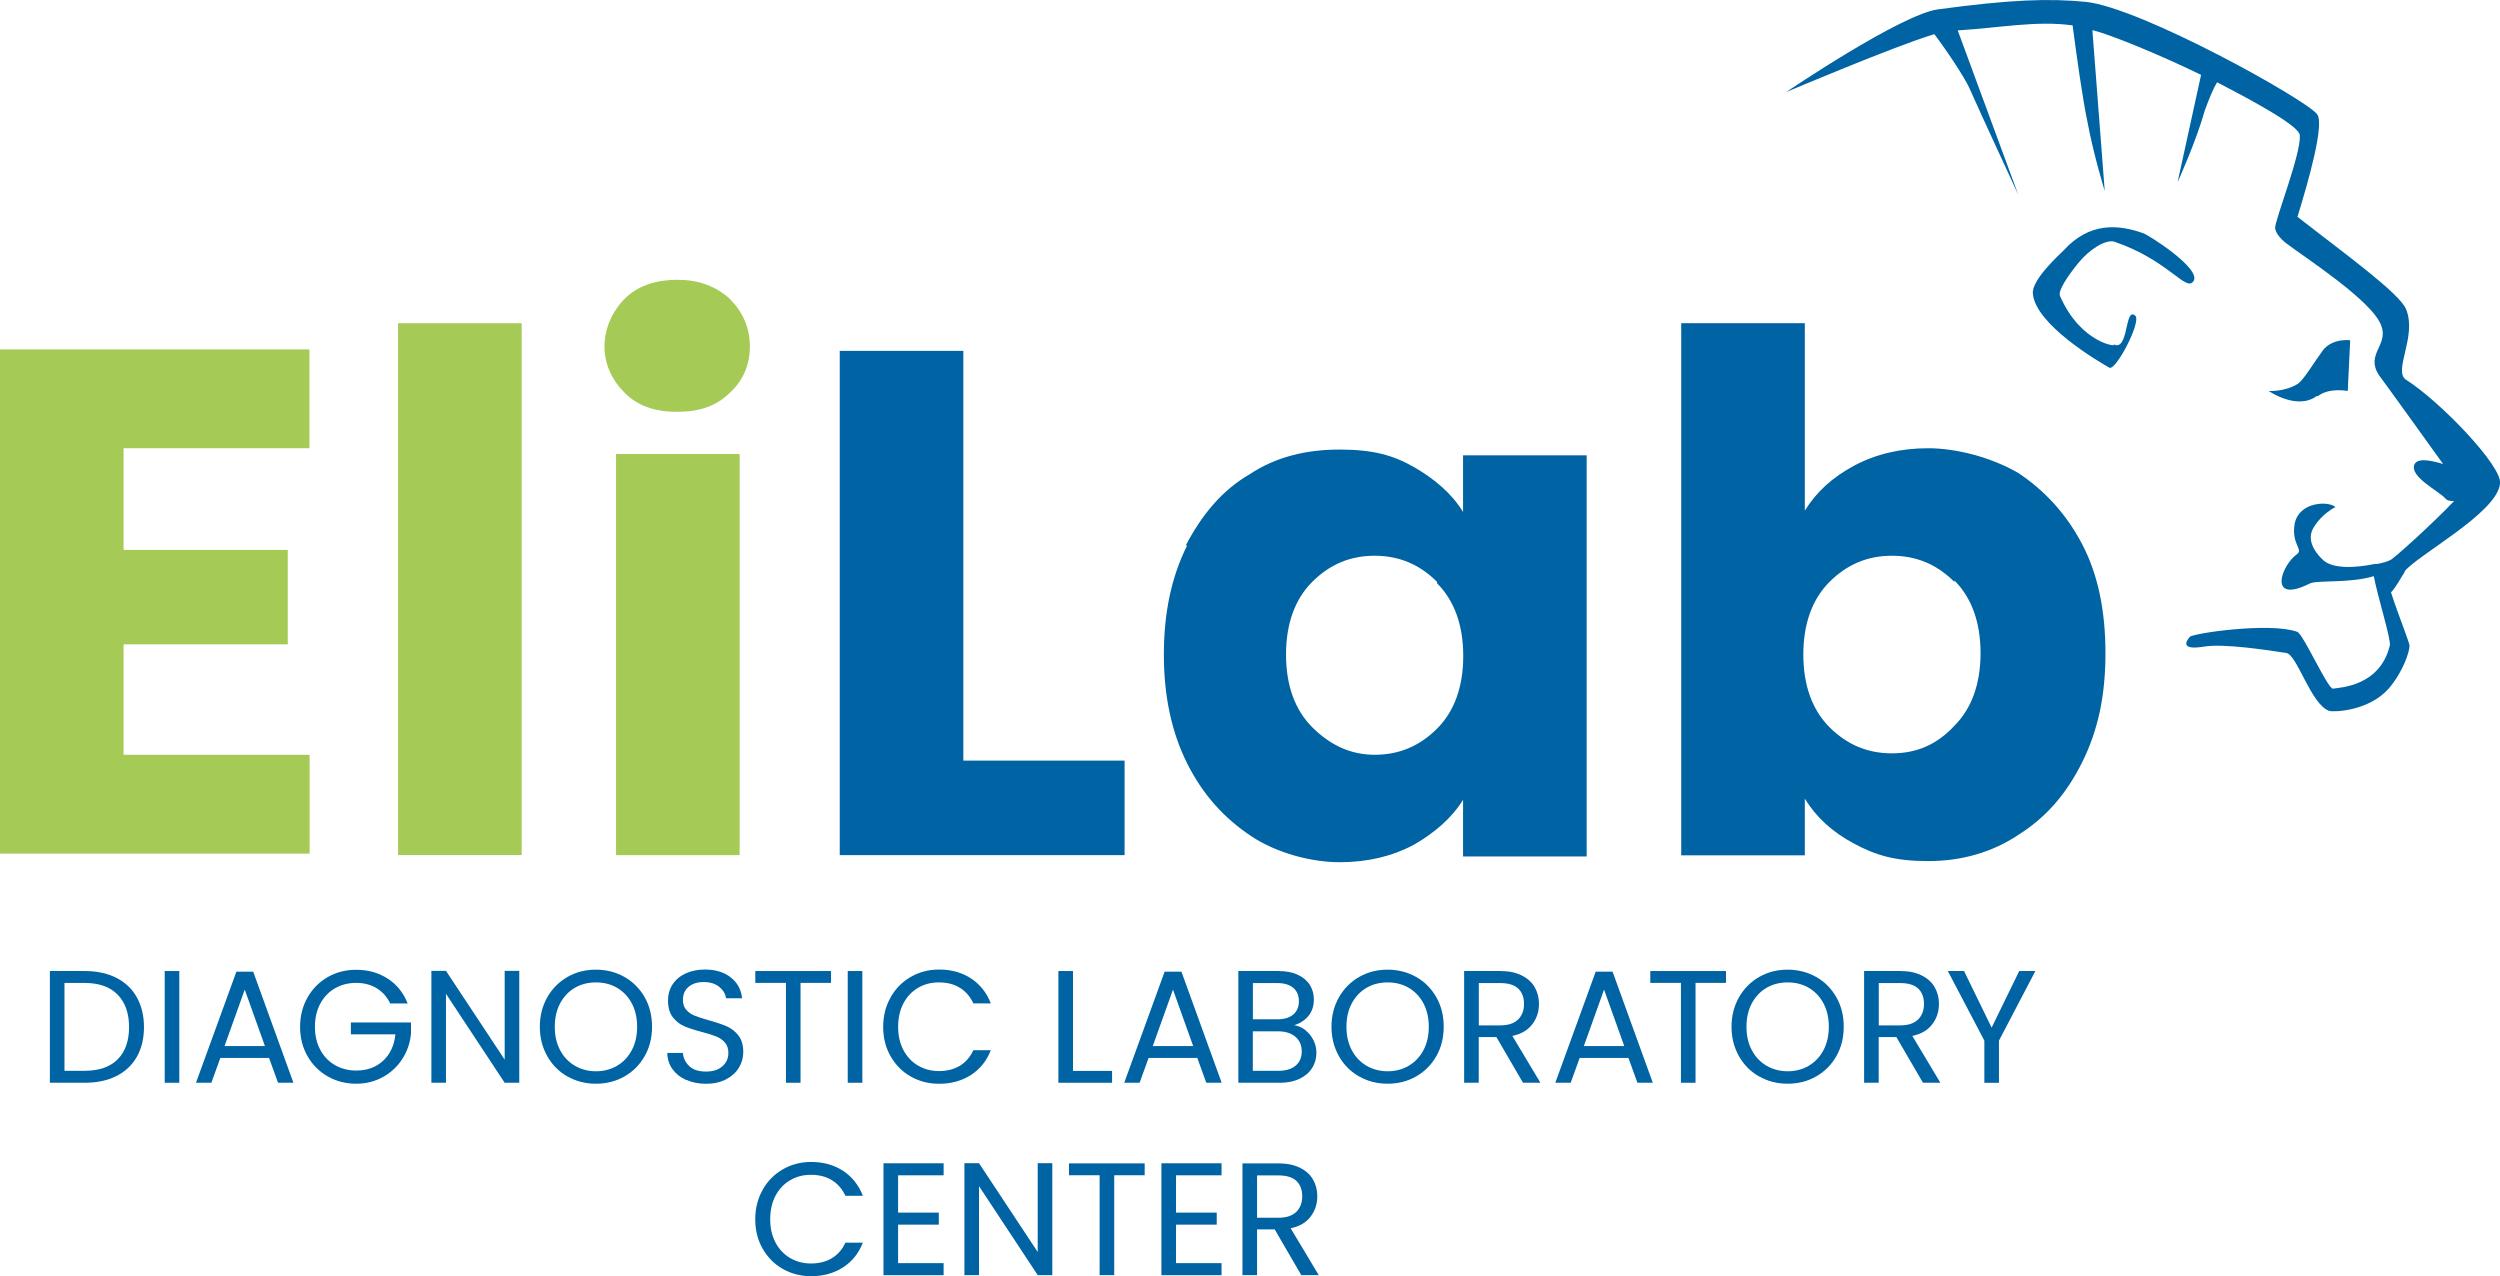
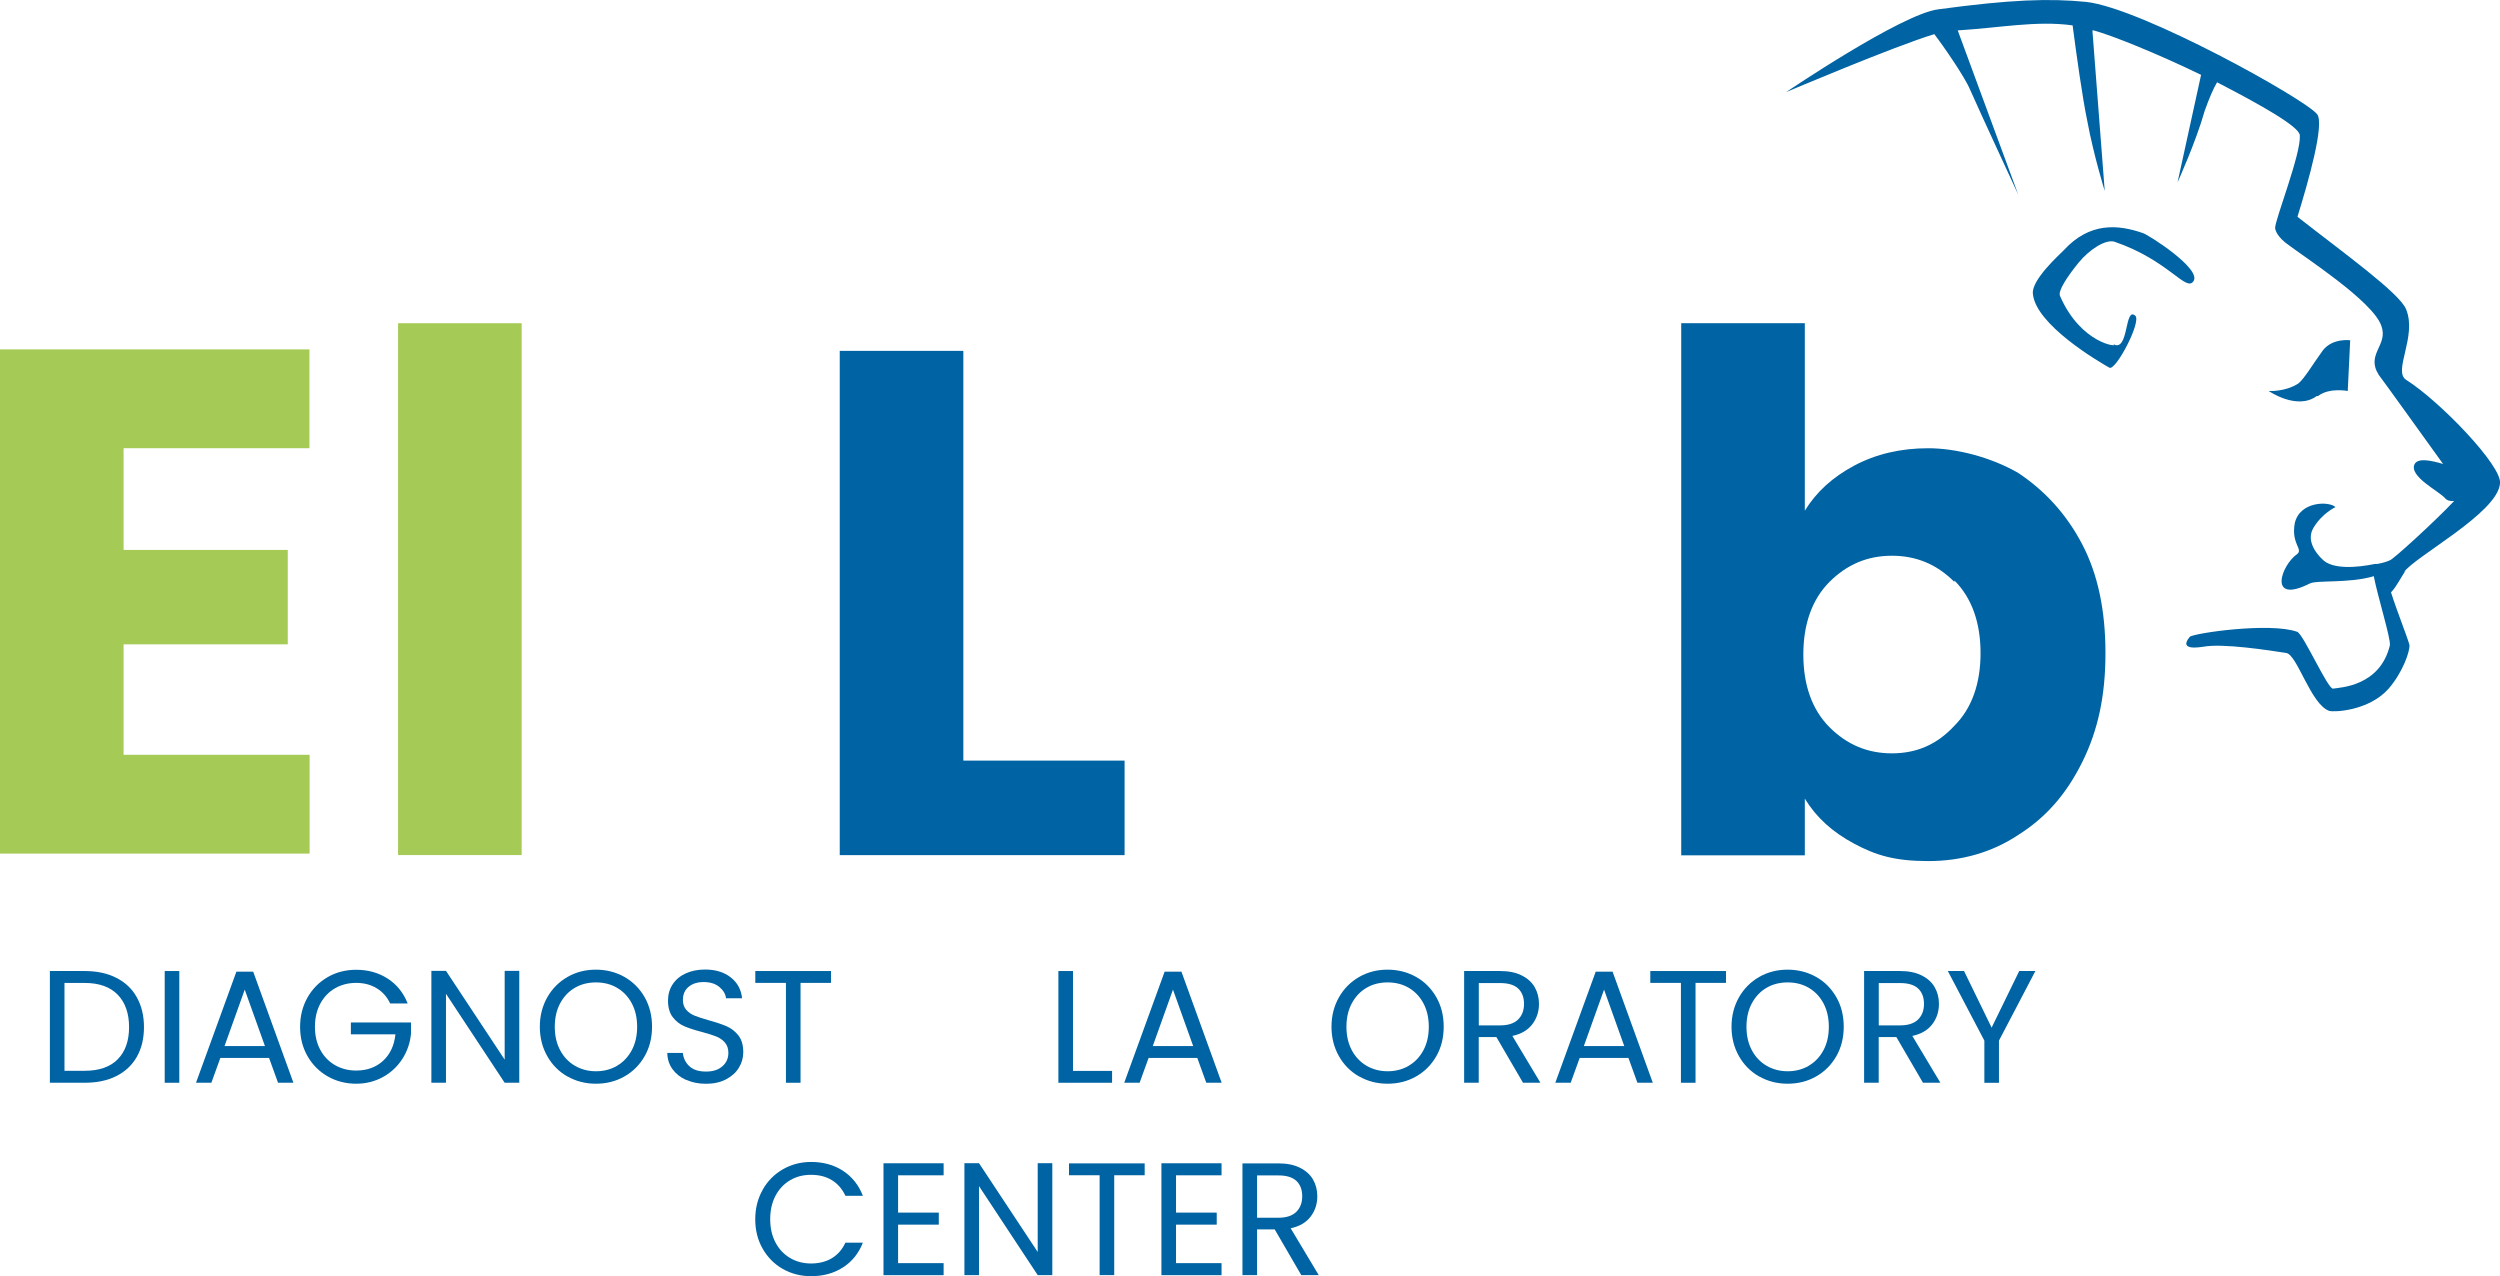
<svg xmlns="http://www.w3.org/2000/svg" id="Vrstva_1" data-name="Vrstva 1" viewBox="0 0 419.53 214.14">
  <defs>
    <style>
      .cls-1, .cls-2 {
        fill: #0063a3;
      }

      .cls-2 {
        fill-rule: evenodd;
      }

      .cls-3 {
        isolation: isolate;
      }

      .cls-4 {
        fill: #a6ca56;
      }
    </style>
  </defs>
  <g class="cls-3">
    <g class="cls-3">
      <path class="cls-4" d="M20.74,75.22v17.07h27.55v15.84h-27.55v18.54h31.22v16.58H0V58.63h51.93v16.58h-31.2Z" />
    </g>
    <g class="cls-3">
      <path class="cls-4" d="M87.54,54.24v89.25h-20.74V54.24h20.74Z" />
    </g>
    <g class="cls-3">
-       <path class="cls-4" d="M104.85,65.95c-2.2-2.2-3.41-4.88-3.41-7.8s1.23-5.84,3.41-8.04c2.2-2.2,5.36-3.16,8.79-3.16s6.35.97,8.79,3.16c2.2,2.2,3.41,4.88,3.41,8.04s-1.21,5.84-3.41,7.8c-2.2,2.2-5.12,3.16-8.79,3.16s-6.59-.97-8.79-3.16ZM124.12,76.19v67.31h-20.74v-67.31s20.74,0,20.74,0Z" />
-     </g>
+       </g>
    <g class="cls-3">
      <path class="cls-1" d="M161.66,127.64h27.06v15.86h-47.8V58.88h20.74v68.76Z" />
    </g>
    <g class="cls-3">
-       <path class="cls-1" d="M198.98,91.54c2.68-5.12,6.09-9.27,10.72-11.95,4.39-2.92,9.51-4.15,15.11-4.15s9.03.97,12.43,2.92,6.35,4.39,8.28,7.56v-9.51h20.74v67.31h-20.74v-9.51c-1.95,3.16-4.88,5.6-8.28,7.56-3.67,1.95-7.8,2.92-12.43,2.92s-10.48-1.47-14.87-4.39-8.04-6.83-10.72-12.19c-2.68-5.36-3.91-11.47-3.91-18.28s1.21-12.92,3.91-18.3h-.24v.02ZM241.16,97.65c-2.92-2.92-6.35-4.39-10.48-4.39s-7.56,1.47-10.48,4.39c-2.92,2.92-4.39,7.07-4.39,12.19s1.47,9.27,4.39,12.19c2.92,2.92,6.35,4.63,10.48,4.63s7.56-1.47,10.48-4.39c2.92-2.92,4.39-7.07,4.39-12.19s-1.47-9.27-4.39-12.19v-.24Z" />
-     </g>
+       </g>
    <g class="cls-3">
      <path class="cls-1" d="M311.15,78.14c3.67-1.95,7.8-2.92,12.43-2.92s10.48,1.47,15.11,4.15c4.39,2.92,8.04,6.83,10.72,11.95,2.68,5.12,3.91,11.22,3.91,18.3s-1.23,12.92-3.91,18.3-6.09,9.27-10.72,12.19c-4.39,2.92-9.51,4.39-15.11,4.39s-8.79-.97-12.43-2.92-6.35-4.39-8.28-7.56v9.51h-20.74V54.24h20.74v31.46c1.95-3.16,4.63-5.6,8.28-7.56h0ZM327.97,97.65c-2.92-2.92-6.35-4.39-10.48-4.39s-7.56,1.47-10.48,4.39c-2.92,2.92-4.39,7.07-4.39,12.19s1.47,9.27,4.39,12.19c2.92,2.92,6.35,4.39,10.48,4.39s7.56-1.47,10.48-4.63c2.92-2.92,4.39-7.07,4.39-12.19s-1.47-9.27-4.39-12.19c0,0,0,.24,0,.24Z" />
    </g>
  </g>
  <g>
    <path class="cls-1" d="M19.52,164.09c1.5.76,2.65,1.85,3.44,3.27s1.2,3.08,1.2,5-.4,3.58-1.2,4.99-1.95,2.48-3.44,3.23-3.27,1.12-5.31,1.12h-5.84v-18.75h5.84c2.04,0,3.82.38,5.31,1.14ZM19.75,177.76c1.27-1.28,1.91-3.08,1.91-5.39s-.64-4.15-1.92-5.46c-1.28-1.31-3.13-1.96-5.53-1.96h-3.39v14.74h3.39c2.42,0,4.27-.64,5.54-1.92Z" />
    <path class="cls-1" d="M30.09,162.95v18.75h-2.45v-18.75h2.45Z" />
    <path class="cls-1" d="M45.16,177.53h-8.18l-1.51,4.17h-2.58l6.78-18.64h2.82l6.75,18.64h-2.58l-1.51-4.17ZM44.46,175.54l-3.39-9.47-3.39,9.47h6.78Z" />
    <path class="cls-1" d="M65.47,168.38c-.52-1.09-1.27-1.94-2.26-2.54-.99-.6-2.13-.9-3.44-.9s-2.49.3-3.54.9c-1.05.6-1.87,1.46-2.48,2.58-.6,1.12-.9,2.42-.9,3.89s.3,2.76.9,3.87c.6,1.11,1.43,1.97,2.48,2.57,1.05.6,2.23.9,3.54.9,1.83,0,3.34-.55,4.52-1.64,1.18-1.09,1.87-2.57,2.07-4.44h-7.48v-1.99h10.09v1.88c-.14,1.54-.63,2.96-1.45,4.24-.83,1.28-1.91,2.3-3.26,3.04s-2.84,1.12-4.49,1.12c-1.74,0-3.33-.41-4.76-1.22-1.44-.82-2.57-1.95-3.4-3.4s-1.25-3.09-1.25-4.92.42-3.47,1.25-4.94c.83-1.46,1.97-2.6,3.4-3.42,1.43-.82,3.02-1.22,4.76-1.22,1.99,0,3.75.49,5.29,1.48,1.53.99,2.65,2.38,3.35,4.17h-2.93Z" />
    <path class="cls-1" d="M87.14,181.7h-2.45l-9.85-14.93v14.93h-2.45v-18.78h2.45l9.85,14.9v-14.9h2.45v18.78Z" />
    <path class="cls-1" d="M95.24,180.66c-1.44-.82-2.57-1.95-3.4-3.42s-1.25-3.11-1.25-4.94.42-3.47,1.25-4.94c.83-1.46,1.97-2.6,3.4-3.42,1.43-.82,3.02-1.22,4.76-1.22s3.35.41,4.79,1.22c1.43.82,2.56,1.95,3.39,3.4.82,1.45,1.24,3.1,1.24,4.95s-.41,3.5-1.24,4.95c-.83,1.45-1.96,2.59-3.39,3.4-1.44.82-3.03,1.22-4.79,1.22s-3.33-.41-4.76-1.22ZM103.54,178.85c1.05-.61,1.87-1.48,2.48-2.61.6-1.13.9-2.44.9-3.93s-.3-2.82-.9-3.94c-.6-1.12-1.42-1.99-2.46-2.6-1.04-.61-2.22-.91-3.55-.91s-2.51.3-3.55.91c-1.04.61-1.86,1.48-2.46,2.6-.6,1.12-.9,2.43-.9,3.94s.3,2.8.9,3.93c.6,1.13,1.43,2,2.48,2.61s2.23.92,3.54.92,2.49-.31,3.54-.92Z" />
    <path class="cls-1" d="M115.14,181.23c-.98-.44-1.74-1.05-2.3-1.83-.56-.78-.84-1.68-.86-2.7h2.61c.09.88.45,1.62,1.09,2.22s1.56.9,2.78.9,2.08-.29,2.76-.88c.67-.58,1.01-1.33,1.01-2.25,0-.72-.2-1.3-.59-1.75-.39-.45-.89-.79-1.48-1.02-.59-.23-1.39-.48-2.39-.75-1.24-.32-2.23-.65-2.97-.97-.74-.32-1.38-.83-1.91-1.52-.53-.69-.79-1.62-.79-2.78,0-1.02.26-1.93.78-2.72.52-.79,1.25-1.4,2.19-1.83s2.02-.65,3.24-.65c1.76,0,3.2.44,4.32,1.32,1.12.88,1.75,2.04,1.9,3.5h-2.69c-.09-.72-.47-1.35-1.13-1.9-.66-.55-1.54-.82-2.64-.82-1.02,0-1.86.26-2.5.79-.65.53-.97,1.27-.97,2.22,0,.68.19,1.24.58,1.67s.86.76,1.43.98c.56.22,1.36.48,2.38.77,1.24.34,2.23.68,2.99,1.01.75.33,1.4.84,1.94,1.53s.81,1.63.81,2.81c0,.91-.24,1.78-.73,2.58-.48.81-1.2,1.46-2.15,1.96-.95.5-2.07.75-3.36.75s-2.35-.22-3.32-.66Z" />
    <path class="cls-1" d="M139.45,162.95v1.99h-5.11v16.76h-2.45v-16.76h-5.14v-1.99h12.7Z" />
-     <path class="cls-1" d="M144.71,162.95v18.75h-2.45v-18.75h2.45Z" />
-     <path class="cls-1" d="M149.45,167.37c.82-1.46,1.95-2.6,3.38-3.43,1.43-.82,3.01-1.24,4.75-1.24,2.04,0,3.83.49,5.35,1.48s2.64,2.39,3.34,4.2h-2.93c-.52-1.13-1.27-2-2.25-2.61-.98-.61-2.15-.91-3.51-.91s-2.48.3-3.52.91c-1.04.61-1.86,1.48-2.45,2.6s-.89,2.43-.89,3.94.3,2.79.89,3.91,1.41,1.99,2.45,2.6c1.04.61,2.21.92,3.52.92s2.53-.3,3.51-.9c.98-.6,1.73-1.47,2.25-2.6h2.93c-.7,1.79-1.81,3.18-3.34,4.16s-3.31,1.47-5.35,1.47c-1.74,0-3.32-.41-4.75-1.22s-2.55-1.95-3.38-3.4c-.83-1.45-1.24-3.09-1.24-4.92s.41-3.47,1.24-4.94Z" />
    <path class="cls-1" d="M180.06,179.71h6.56v1.99h-9.01v-18.75h2.45v16.76Z" />
    <path class="cls-1" d="M200.93,177.53h-8.18l-1.51,4.17h-2.58l6.78-18.64h2.82l6.75,18.64h-2.58l-1.51-4.17ZM200.23,175.54l-3.39-9.47-3.39,9.47h6.78Z" />
-     <path class="cls-1" d="M219.06,172.88c.57.45,1.01,1,1.35,1.67.33.66.5,1.37.5,2.12,0,.95-.24,1.81-.73,2.57-.48.76-1.19,1.36-2.11,1.8s-2.01.66-3.27.66h-6.99v-18.75h6.73c1.27,0,2.36.21,3.25.63.9.42,1.57.99,2.02,1.71.45.72.67,1.52.67,2.42,0,1.11-.3,2.03-.9,2.76-.6.73-1.39,1.25-2.38,1.57.68.11,1.3.39,1.87.83ZM210.25,171.05h4.12c1.15,0,2.03-.27,2.66-.81.63-.54.94-1.28.94-2.23s-.31-1.7-.94-2.23c-.63-.54-1.53-.81-2.72-.81h-4.06v6.08ZM217.43,178.82c.68-.57,1.02-1.37,1.02-2.39s-.36-1.86-1.08-2.46c-.72-.6-1.68-.9-2.88-.9h-4.25v6.62h4.33c1.22,0,2.17-.29,2.85-.86Z" />
    <path class="cls-1" d="M228.09,180.66c-1.43-.82-2.57-1.95-3.4-3.42s-1.25-3.11-1.25-4.94.42-3.47,1.25-4.94c.83-1.46,1.97-2.6,3.4-3.42,1.44-.82,3.02-1.22,4.76-1.22s3.35.41,4.79,1.22,2.56,1.95,3.39,3.4c.83,1.45,1.24,3.1,1.24,4.95s-.41,3.5-1.24,4.95c-.83,1.45-1.96,2.59-3.39,3.4-1.43.82-3.03,1.22-4.79,1.22s-3.33-.41-4.76-1.22ZM236.39,178.85c1.05-.61,1.87-1.48,2.48-2.61.6-1.13.9-2.44.9-3.93s-.3-2.82-.9-3.94c-.6-1.12-1.42-1.99-2.46-2.6-1.04-.61-2.22-.91-3.55-.91s-2.51.3-3.55.91c-1.04.61-1.86,1.48-2.46,2.6-.6,1.12-.9,2.43-.9,3.94s.3,2.8.9,3.93c.6,1.13,1.43,2,2.48,2.61s2.23.92,3.54.92,2.49-.31,3.54-.92Z" />
    <path class="cls-1" d="M255.58,181.7l-4.47-7.67h-2.96v7.67h-2.45v-18.75h6.05c1.42,0,2.61.24,3.59.73.98.48,1.71,1.14,2.19,1.96.48.83.73,1.77.73,2.82,0,1.29-.37,2.43-1.12,3.42s-1.86,1.64-3.35,1.96l4.71,7.86h-2.93ZM248.15,172.07h3.61c1.33,0,2.32-.33,2.99-.98.66-.65,1-1.53,1-2.62s-.33-1.97-.98-2.58c-.65-.61-1.65-.92-3-.92h-3.61v7.1Z" />
    <path class="cls-1" d="M273.27,177.53h-8.18l-1.51,4.17h-2.58l6.78-18.64h2.83l6.75,18.64h-2.58l-1.51-4.17ZM272.57,175.54l-3.39-9.47-3.39,9.47h6.78Z" />
    <path class="cls-1" d="M289.64,162.95v1.99h-5.11v16.76h-2.45v-16.76h-5.14v-1.99h12.7Z" />
    <path class="cls-1" d="M295.22,180.66c-1.43-.82-2.57-1.95-3.4-3.42s-1.25-3.11-1.25-4.94.42-3.47,1.25-4.94c.83-1.46,1.97-2.6,3.4-3.42,1.44-.82,3.02-1.22,4.76-1.22s3.35.41,4.79,1.22,2.56,1.95,3.39,3.4c.83,1.45,1.24,3.1,1.24,4.95s-.41,3.5-1.24,4.95c-.83,1.45-1.96,2.59-3.39,3.4-1.43.82-3.03,1.22-4.79,1.22s-3.33-.41-4.76-1.22ZM303.52,178.85c1.05-.61,1.87-1.48,2.48-2.61.6-1.13.9-2.44.9-3.93s-.3-2.82-.9-3.94c-.6-1.12-1.42-1.99-2.46-2.6-1.04-.61-2.22-.91-3.55-.91s-2.51.3-3.55.91c-1.04.61-1.86,1.48-2.46,2.6-.6,1.12-.9,2.43-.9,3.94s.3,2.8.9,3.93c.6,1.13,1.43,2,2.48,2.61s2.23.92,3.54.92,2.49-.31,3.54-.92Z" />
    <path class="cls-1" d="M322.7,181.7l-4.47-7.67h-2.96v7.67h-2.45v-18.75h6.05c1.42,0,2.61.24,3.59.73.98.48,1.71,1.14,2.19,1.96.48.83.73,1.77.73,2.82,0,1.29-.37,2.43-1.12,3.42s-1.86,1.64-3.35,1.96l4.71,7.86h-2.93ZM315.27,172.07h3.61c1.33,0,2.32-.33,2.99-.98.66-.65,1-1.53,1-2.62s-.33-1.97-.98-2.58c-.65-.61-1.65-.92-3-.92h-3.61v7.1Z" />
    <path class="cls-1" d="M341.56,162.95l-6.11,11.68v7.08h-2.45v-7.08l-6.13-11.68h2.72l4.63,9.5,4.63-9.5h2.72Z" />
    <path class="cls-1" d="M127.98,199.66c.82-1.46,1.95-2.6,3.38-3.43,1.43-.82,3.01-1.24,4.75-1.24,2.04,0,3.83.49,5.35,1.48s2.64,2.39,3.34,4.2h-2.93c-.52-1.13-1.27-2-2.25-2.61-.98-.61-2.15-.91-3.51-.91s-2.48.3-3.52.91c-1.04.61-1.86,1.48-2.45,2.6s-.89,2.43-.89,3.94.3,2.79.89,3.91,1.41,1.99,2.45,2.6c1.04.61,2.21.92,3.52.92s2.53-.3,3.51-.9c.98-.6,1.73-1.47,2.25-2.6h2.93c-.7,1.79-1.81,3.18-3.34,4.16s-3.31,1.47-5.35,1.47c-1.74,0-3.32-.41-4.75-1.22s-2.55-1.95-3.38-3.4c-.83-1.45-1.24-3.09-1.24-4.92s.41-3.47,1.24-4.94Z" />
    <path class="cls-1" d="M150.71,197.22v6.27h6.83v2.02h-6.83v6.46h7.64v2.02h-10.09v-18.78h10.09v2.02h-7.64Z" />
    <path class="cls-1" d="M176.59,213.98h-2.45l-9.85-14.93v14.93h-2.45v-18.78h2.45l9.85,14.9v-14.9h2.45v18.78Z" />
    <path class="cls-1" d="M192.09,195.23v1.99h-5.11v16.76h-2.45v-16.76h-5.14v-1.99h12.7Z" />
    <path class="cls-1" d="M197.35,197.22v6.27h6.83v2.02h-6.83v6.46h7.64v2.02h-10.09v-18.78h10.09v2.02h-7.64Z" />
    <path class="cls-1" d="M218.37,213.98l-4.46-7.67h-2.96v7.67h-2.45v-18.75h6.05c1.42,0,2.61.24,3.59.73.98.48,1.71,1.14,2.19,1.96.48.83.73,1.77.73,2.82,0,1.29-.37,2.43-1.12,3.42s-1.86,1.64-3.35,1.96l4.71,7.86h-2.93ZM210.94,204.35h3.6c1.33,0,2.32-.33,2.99-.98.66-.65,1-1.53,1-2.62s-.33-1.97-.98-2.58c-.65-.61-1.65-.92-3-.92h-3.6v7.1Z" />
  </g>
  <path class="cls-2" d="M403.73,95.68c-.84,1.25-1.66,2.9-2.49,3.72,1.04,3.31,2.9,7.87,3.11,8.92,0,1.04-1.04,4.36-3.52,7.26-3.31,3.72-9.12,3.95-9.94,3.72-3.11-1.04-5.4-9.53-7.26-9.73-2.7-.41-10.57-1.66-13.89-1.04-.2,0-4.36.84-2.27-1.66.61-.61,13.48-2.49,18.04-.84,1.04.41,5.17,9.73,6.01,9.53,1.25-.2,7.87-.41,9.53-7.26.2-1.04-2.07-8.28-2.7-11.61-4.15,1.25-9.73.61-10.78,1.25-7.05,3.52-4.77-3.11-2.07-4.97,1.04-.84-1.04-1.66-.41-5.17.84-3.72,5.81-3.72,6.83-2.7,0,0-2.27,1.04-3.72,3.52s1.25,4.97,1.45,5.17c1.66,1.86,6.01,1.45,8.92.84h.41c1.04-.2,1.66-.41,2.07-.61.41,0,7.67-6.63,10.78-9.94-.61,0-1.04,0-1.45-.41-1.04-1.25-6.22-3.72-5.17-5.81.61-1.04,2.7-.61,4.77,0-3.72-5.17-9.53-13.27-10.78-14.93-2.27-3.52,1.66-4.97.41-8.28-1.45-4.15-13.07-11.61-15.75-13.68h0s-1.86-1.25-2.07-2.7c0-1.45,4.36-12.43,4.15-15.54,0-1.45-6.63-5.17-13.89-8.92-.61,1.04-1.25,2.49-2.07,4.77-1.45,5.17-4.56,12.02-4.56,12.02l3.95-18.04c-7.26-3.52-14.93-6.63-18.04-7.46h-.2l2.07,26.95s-1.86-6.01-2.9-11.61c-.84-3.95-1.86-11.39-2.49-16.18-6.01-.84-12.23.41-19.28.84l10.16,27.57s-6.63-14.3-8.08-17.61c-.84-2.07-4.56-7.46-6.01-9.33-6.83,2.07-24.87,9.73-24.87,9.73,0,0,19.28-13.07,25.5-13.89,12.23-1.66,18.65-1.86,24.87-1.25,9.33,1.04,36.89,16.38,38.75,18.86,1.25,1.66-1.45,11.19-3.31,17.2,7.67,6.01,17.2,12.84,18.24,15.54,1.86,4.56-2.27,10.37,0,11.82,5.6,3.52,16.18,14.5,15.75,17.4-.41,4.97-14.3,12.23-16.18,14.93h0l.41-.41-.02.02ZM389.01,66.45c1.86-1.45,4.97-.84,4.97-.84l.41-8.51s-2.9-.41-4.56,1.66c-1.66,2.27-3.11,4.77-4.15,5.6-2.27,1.45-4.97,1.25-4.97,1.25,0,0,4.77,3.31,8.08.84h.22ZM354.82,57.76c.84.61-5.6,0-9.12-8.08-.41-.84,1.25-3.31,3.11-5.6,1.86-2.27,4.56-3.95,6.01-3.52,9.12,3.11,12.02,8.51,13.27,6.63,1.45-2.07-7.67-7.87-8.51-8.08-4.15-1.45-8.92-1.86-13.27,2.9-.84.84-5.4,4.97-5.17,7.26.41,5.17,10.98,11.39,12.84,12.43,1.04.61,5.4-7.67,4.36-8.71-1.86-1.66-1.04,6.22-3.72,4.77h.2Z" />
</svg>